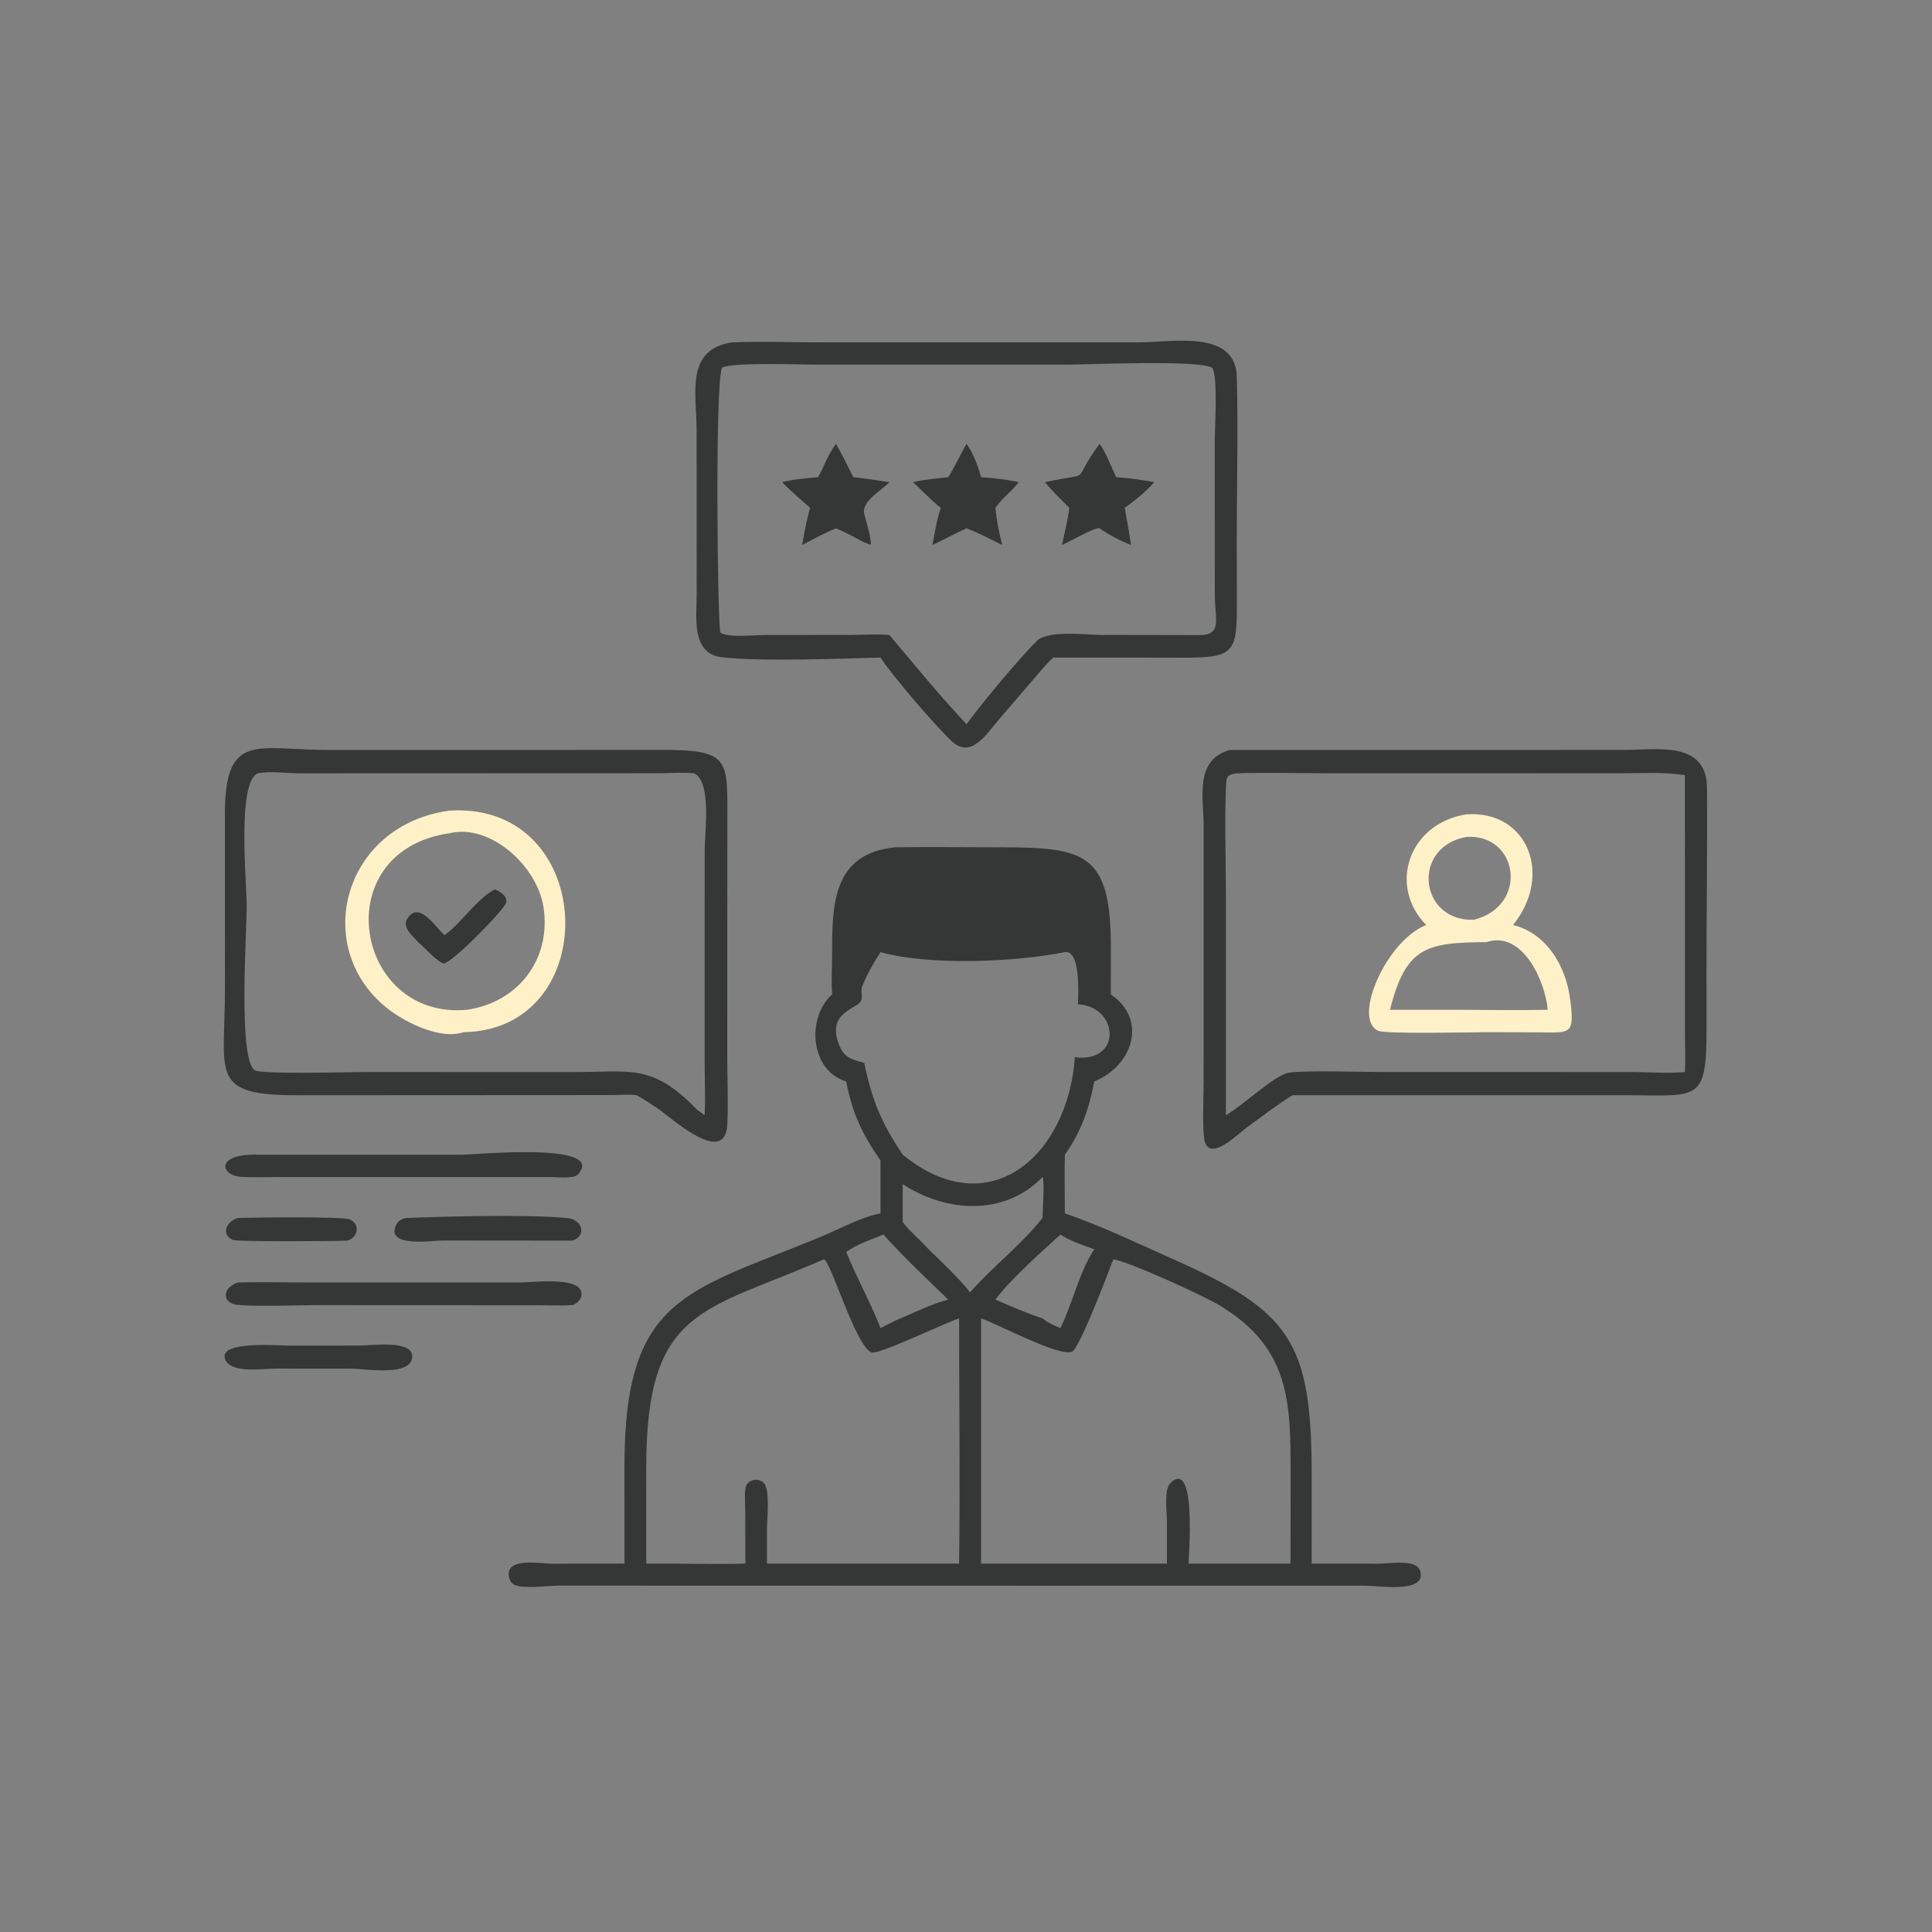
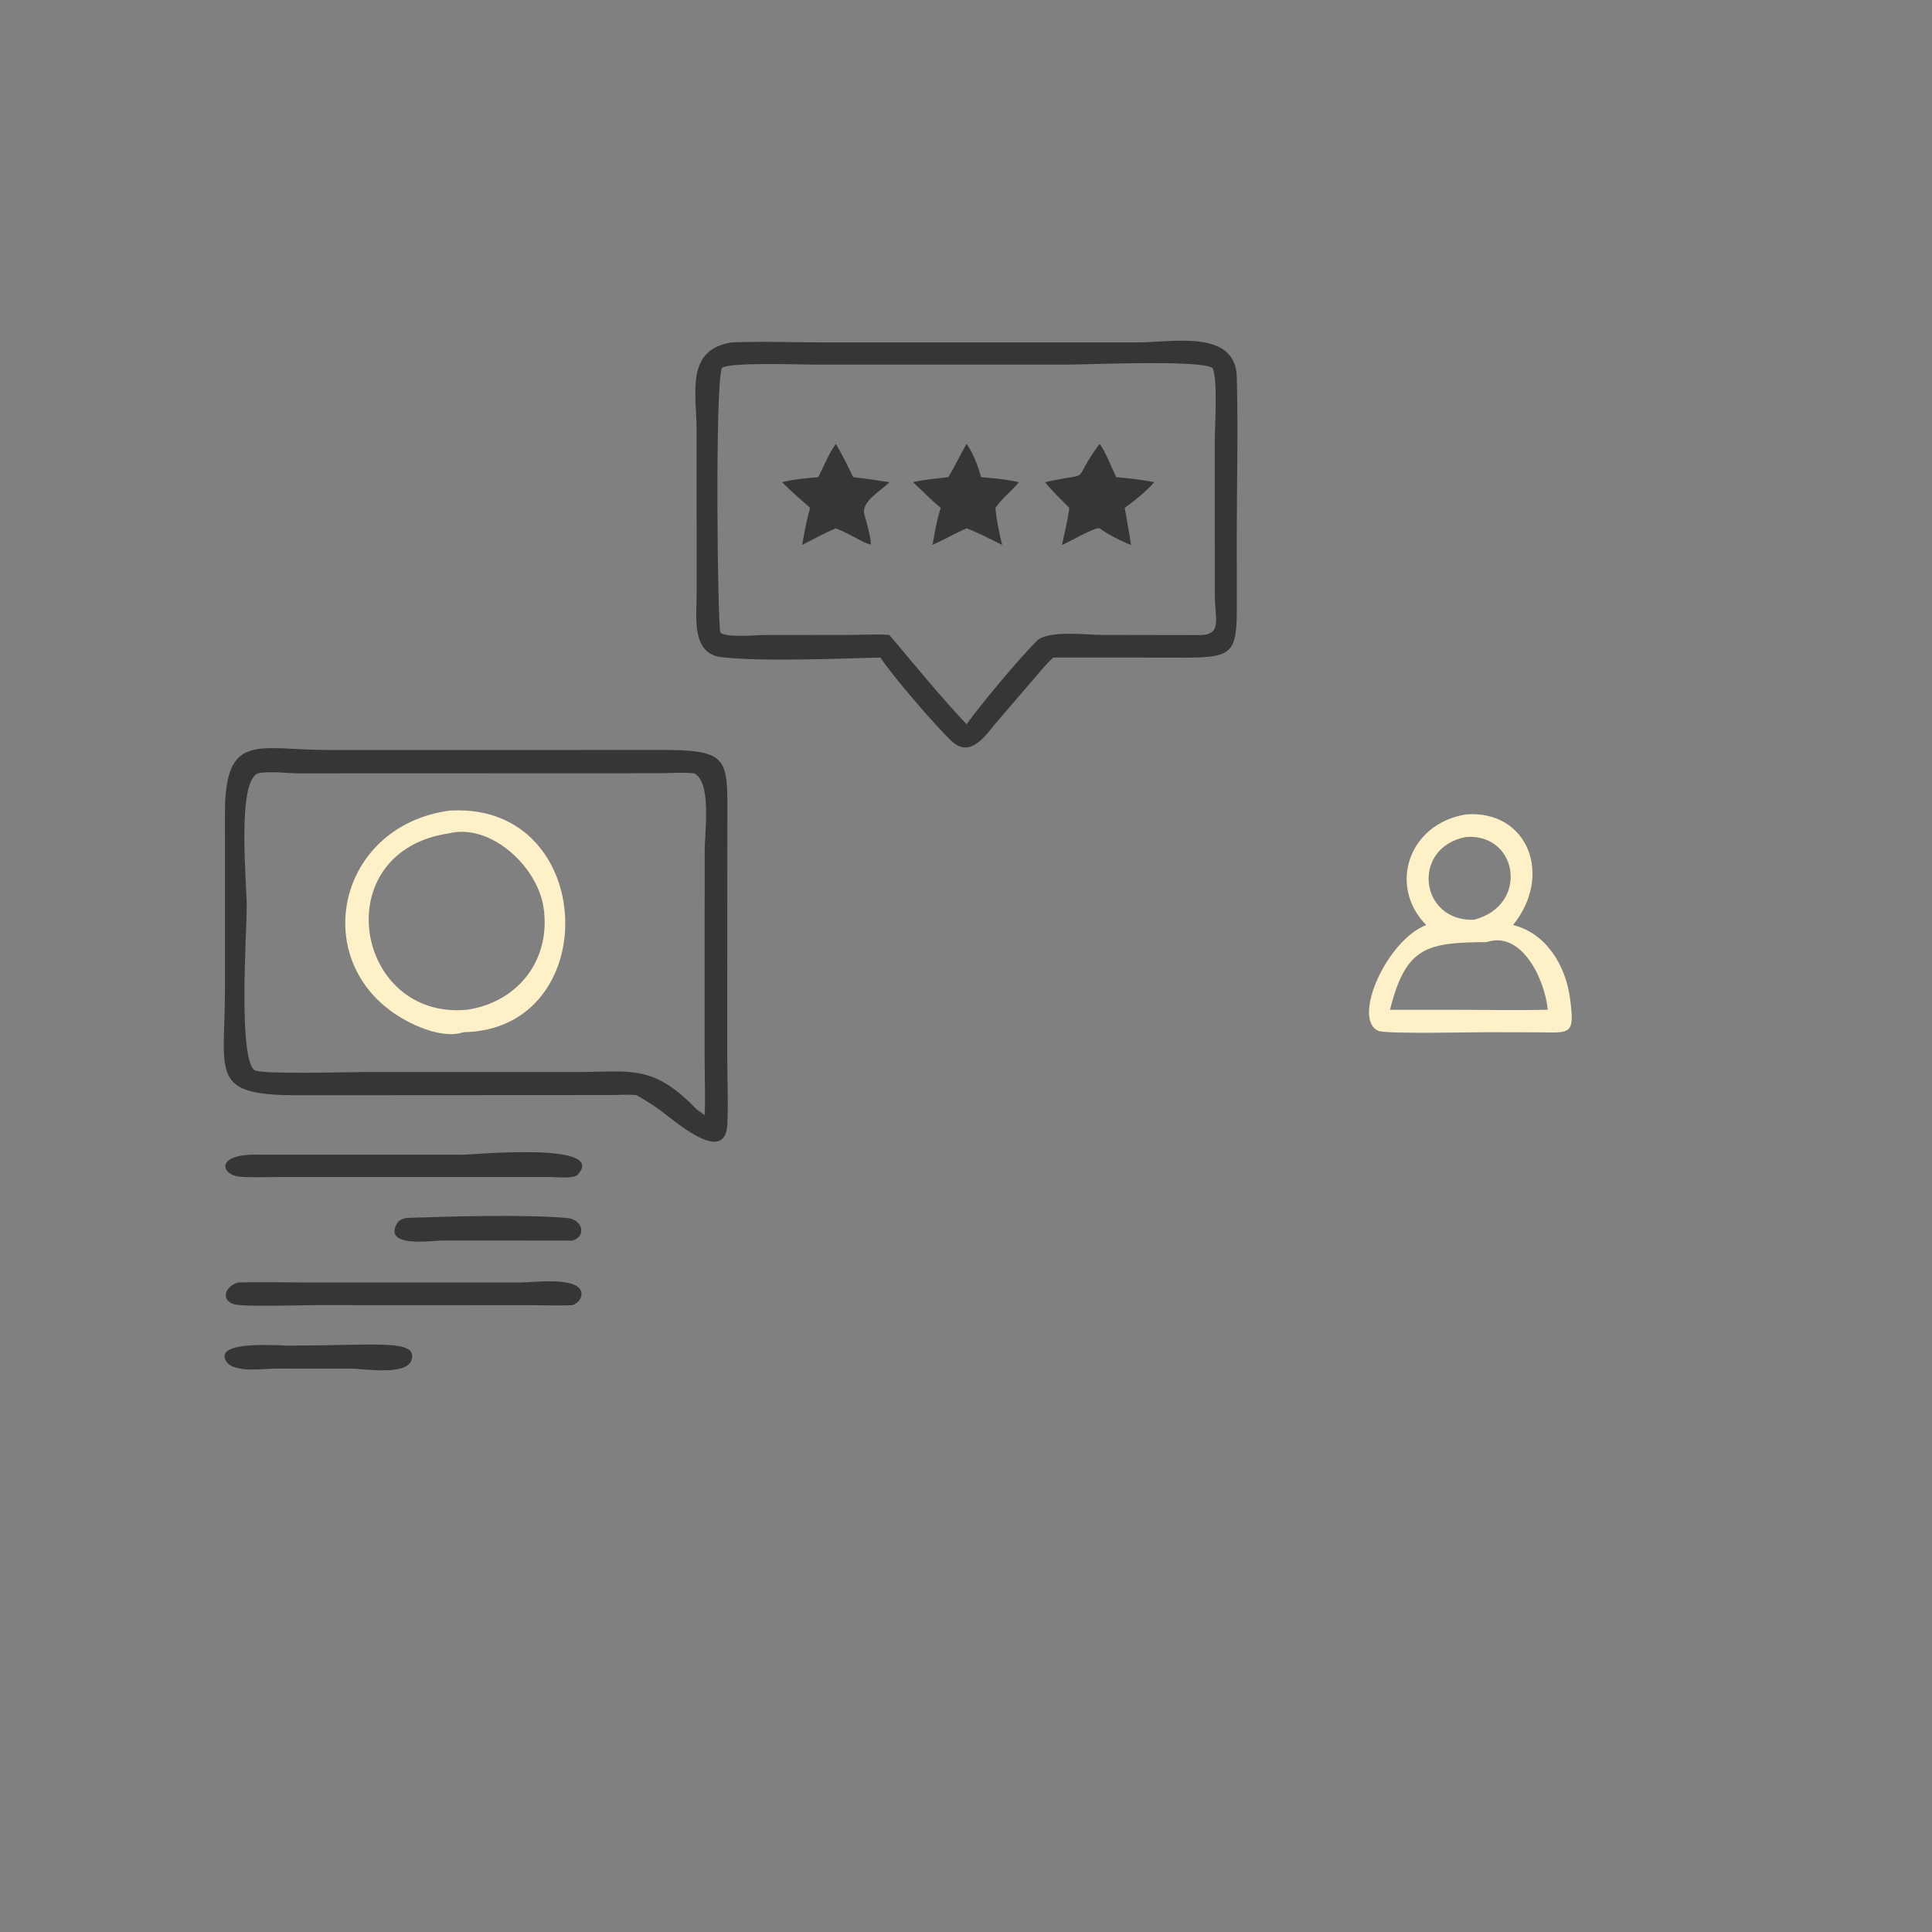
<svg xmlns="http://www.w3.org/2000/svg" width="1024" height="1024">
  <rect width="100%" height="100%" fill="#808080" stroke="none" />
-   <path fill="#353636" transform="scale(2 2)" d="M237.297 224.535C246.467 224.426 255.647 224.535 264.818 224.542C287.252 224.558 294.368 225.804 294.388 250.817L294.378 263.534C304.013 270.039 300.522 282.233 289.995 286.603C288.609 293.866 286.523 299.944 282.198 305.994C282.076 311.168 282.194 316.38 282.198 321.557C291.763 324.816 301.178 329.372 310.402 333.469C341.88 347.452 347.605 355.264 347.612 390.961L347.604 414.379L365.26 414.401C367.892 414.402 373.159 413.447 375.445 415.064C376.673 415.933 376.945 418.008 375.855 419.082C373.34 421.563 364.91 420.23 361.694 420.215L275.082 420.231L148.265 420.195C145.477 420.188 138.709 421.148 136.283 419.98C134.856 419.292 134.304 416.739 135.336 415.53C137.338 413.186 143.684 414.401 146.369 414.404L165.5 414.379L165.484 388.62C165.467 343.676 181.915 342.415 217.2 327.9C222.101 325.884 228.272 322.463 233.344 321.557L233.344 307.555C228.499 300.533 225.866 295.033 224.263 286.603C214.669 283.733 213.648 269.67 220.524 263.534C220.263 260.05 220.516 256.489 220.514 252.994C220.506 239.899 220.557 226.154 237.297 224.535ZM171.274 414.379C180.014 414.299 188.792 414.617 197.524 414.379L197.51 400.914C197.503 398.839 197.251 396.402 197.567 394.371C197.927 392.058 201.102 391.428 202.519 393.127C204.112 395.038 203.246 402.77 203.251 405.438L203.251 414.379L254.17 414.379C254.466 392.729 254.168 371.035 254.17 349.381C250.755 350.435 232.77 359.126 230.967 358.411C226.732 356.734 220.182 334.254 218.364 333.721C186.323 347.714 171.247 346.476 171.263 389.024L171.274 414.379ZM224.263 331.794C227.019 338.62 230.682 345.13 233.344 351.959C235.103 351.072 236.858 350.107 238.689 349.381C242.819 347.618 246.952 345.549 251.304 344.409C245.492 338.831 239.512 333.145 234.117 327.171C230.852 328.515 227.119 329.689 224.263 331.794ZM276.283 311.919C266.158 322.386 250.682 321.321 239.224 313.813L239.224 323.846C241.168 326.469 243.921 328.58 246.073 331.061C249.013 333.861 254.795 339.426 257.067 342.49C263.106 335.635 270.623 329.918 276.283 322.766C276.295 320.65 276.863 313.283 276.283 311.919ZM263.796 344.409C267.911 346.175 272.012 348.02 276.283 349.381C277.696 350.588 279.342 351.243 281.032 351.959C284.255 345.382 286.021 337.074 289.995 331.061C287.094 330.019 283.612 328.886 281.032 327.171C276.338 331.406 267.506 339.318 263.796 344.409ZM233.344 252.322C231.462 255.234 229.786 258.181 228.485 261.4C227.967 262.681 228.806 264.244 228.087 265.4C226.76 267.534 218.496 268.521 222.724 277.712C224.004 280.495 226.38 280.922 229.032 281.69C231.095 291.596 233.582 297.593 239.224 305.994C262.264 324.814 283.098 306.067 284.839 280.163C297.422 281.843 296.57 266.764 285.661 266.146C285.789 263.313 286.326 251.633 282.198 252.322C269.294 254.912 246.56 256.003 233.344 252.322ZM309.244 414.379L309.244 402.771C309.2 400.405 308.466 394.667 310.184 393.009C317.237 386.2 314.972 413.105 314.974 414.379L342.008 414.379L342.022 390.671C342.022 371.586 341.963 357.152 323.023 345.835C318.837 343.333 299.558 334.495 295.044 333.721C293.726 337.135 286.072 357.455 284.08 358.228C280.548 359.598 264.379 350.829 259.987 349.381L259.987 414.379L309.244 414.379Z" />
  <path fill="#353636" transform="scale(2 2)" d="M193.815 90.749C201.989 90.401 210.33 90.742 218.518 90.744L301.394 90.744C310.709 90.737 327.419 87.185 327.764 99.887C328.157 114.377 327.741 128.979 327.753 143.48L327.78 159.203C327.809 173.523 327.306 174.411 311.657 174.274L294.378 174.251L279.134 174.251C277.032 176.172 275.227 178.466 273.367 180.617L264.54 190.885C261.346 194.621 257.319 201.238 252.146 196.365C247.846 192.314 236.184 178.741 233.344 174.251C222.549 174.558 201.714 175.358 191.286 174.176C183.122 173.25 184.625 163.496 184.619 157.713L184.61 114.334C184.613 104.294 181.52 92.755 193.815 90.749ZM235.699 168.27C242.363 176.186 249.057 184.384 256.136 191.93C260.304 186.241 270.043 174.494 275.082 169.549C278.681 167.01 287.733 168.254 292.041 168.259L317.917 168.304C324.005 168.314 321.961 163.856 321.942 157.893L321.92 116.787C321.921 113.512 322.812 99.892 321.276 97.492C317.768 95.288 288.543 96.628 282.788 96.628L215.607 96.627C211.486 96.619 193.866 95.935 191.304 97.478C189.435 102.422 190.164 165.37 190.899 167.619C192.522 169.084 200.384 168.283 202.668 168.282L225.096 168.262C228.577 168.257 232.239 168.001 235.699 168.27Z" />
  <path fill="#353636" transform="scale(2 2)" d="M291.39 117.629C292.83 119.373 294.73 124.227 295.806 126.452C299.198 126.734 302.55 127.125 305.892 127.783C303.668 130.354 300.79 132.594 298.057 134.597C298.656 137.865 299.252 141.128 299.732 144.416C296.723 143.241 294.045 141.849 291.39 140.005C290.217 139.598 283.254 143.714 281.439 144.416C282.122 141.175 282.96 137.879 283.387 134.597C281.207 132.385 278.875 130.223 276.951 127.783C290.564 124.727 283.111 128.867 291.39 117.629Z" />
  <path fill="#353636" transform="scale(2 2)" d="M216.834 126.452C218.401 123.493 219.516 120.343 221.533 117.629C223.217 120.483 224.641 123.488 226.12 126.452C229.329 126.806 232.509 127.283 235.699 127.783C233.658 129.957 228.221 132.846 229.032 136.206C229.713 138.721 230.611 141.586 230.808 144.179L230.544 144.304L229.032 143.731C226.562 142.449 224.105 141.07 221.533 140.005C218.475 141.266 215.523 142.93 212.565 144.416C213.176 141.127 213.735 137.804 214.698 134.597C212.185 132.367 209.61 130.182 207.257 127.783C210.369 126.991 213.644 126.753 216.834 126.452Z" />
  <path fill="#353636" transform="scale(2 2)" d="M256.136 117.629C257.915 120.037 259.223 123.569 259.987 126.452C263.366 126.726 266.681 127.03 269.995 127.783C268.081 130.213 265.563 131.994 263.796 134.597C264.073 137.963 264.804 141.137 265.574 144.416C262.447 142.876 259.4 141.246 256.136 140.005C253.083 141.375 250.147 143.015 247.102 144.416C247.755 141.185 248.229 137.7 249.317 134.597C246.731 132.516 244.409 130.031 241.962 127.783C245 127.056 248.205 126.817 251.304 126.452C253.064 123.621 254.467 120.526 256.136 117.629Z" />
-   <path fill="#353636" transform="scale(2 2)" d="M325.886 198.753L430.462 198.743C439.009 198.743 452.261 196.209 452.365 208.73C452.497 224.592 452.229 240.49 452.241 256.358L452.252 272.464C452.258 292.054 450.239 290.339 431.375 290.236L342.525 290.236C338.347 292.842 334.286 295.969 330.301 298.866C328.285 300.332 320.726 307.954 319.269 302.445C318.555 299.748 318.974 289.939 318.974 286.635L318.981 219.007C318.978 211.595 316.449 201.424 325.886 198.753ZM324.877 295.529L325.236 295.318C329.46 292.81 337.306 285.477 341.02 284.391C343.896 283.551 361.761 284.103 366.029 284.105L432.625 284.106C437.164 284.125 442.02 284.507 446.518 284.106C446.716 280.797 446.556 277.427 446.536 274.11L446.518 205.431C440.981 204.526 435.055 204.925 429.448 204.929L352.952 204.932C344.58 204.93 336.123 204.675 327.758 204.939C325.481 205.284 325.022 205.576 324.918 207.917C324.483 217.694 324.873 227.667 324.873 237.465L324.877 295.529Z" />
  <path fill="#FEF1C8" transform="scale(2 2)" d="M388.557 215.818C404.848 214.632 411.681 231.956 400.962 245.143C409.838 247.312 414.905 255.929 416.076 264.584C417.443 274.68 416.095 273.609 407.047 273.572L393.971 273.543C390.019 273.547 367.311 274.067 365.279 273.183C358.196 270.098 367.484 249.16 377.964 245.143C367.768 234.775 373.306 218.25 388.557 215.818ZM368.36 267.605L385.124 267.605C393.462 267.609 401.835 267.782 410.169 267.605C409.466 259.82 403.405 246.52 393.971 249.669C377.94 249.77 372.551 250.964 368.36 267.605ZM390.62 243.747C405.316 239.968 402.345 220.822 388.557 221.803C373.92 224.508 376.101 244.261 390.62 243.747Z" />
  <path fill="#353636" transform="scale(2 2)" d="M86.778 198.753L173.511 198.742C193.984 198.592 192.753 200.662 192.754 218.788L192.727 279.804C192.723 285.837 193.041 291.997 192.742 298.014C192.182 309.249 178.13 296.442 174.625 293.993C172.686 292.653 170.77 291.378 168.703 290.236C166.643 289.969 164.279 290.191 162.193 290.203L78.772 290.25C55.366 290.256 59.589 284.766 59.616 262.125L59.608 215.636C59.609 193.827 68.194 198.714 86.778 198.753ZM184.619 293.993L186.742 295.529C186.959 290.818 186.747 286.069 186.741 281.351L186.745 225.526C186.754 220.577 188.649 207.163 183.947 204.939C180.943 204.636 177.749 204.886 174.727 204.914L79.354 204.947C75.887 204.936 71.71 204.27 68.33 204.939C62.72 207.26 65.399 234.058 65.39 240.39C65.382 246.75 62.99 281.963 67.722 283.717C70.434 284.722 92.04 284.102 96.838 284.101L152.067 284.114C167.039 284.118 172.848 281.777 184.619 293.993Z" />
  <path fill="#FEF1C8" transform="scale(2 2)" d="M119.086 214.826L119.907 214.787C158.422 213.139 160.071 272.971 122.812 273.543C116.898 275.561 107.964 271.21 103.347 267.754C82.231 251.945 90.466 218.76 119.086 214.826ZM123.753 267.605C137.389 265.592 146.144 254.192 144.029 240.385C142.374 229.583 130.022 218.158 119.086 220.827C86.282 225.586 93.919 270.343 123.753 267.605Z" />
-   <path fill="#353636" transform="scale(2 2)" d="M131.156 235.689C132.631 236.252 134.985 237.828 133.917 239.666C132.353 242.358 120.264 254.695 117.626 255.36C115.528 254.667 112.649 251.178 110.787 249.669C109.34 247.931 106.336 245.766 108.053 243.273C111.158 238.768 115.317 245.594 117.561 247.584L117.836 247.826C122.468 244.431 126.262 238.228 131.156 235.689Z" />
  <path fill="#353636" transform="scale(2 2)" d="M63.12 339.868C68.886 339.709 74.689 339.857 80.459 339.868L137.917 339.873C140.985 339.871 152.709 338.333 153.975 342.156C154.527 343.824 153.202 345.4 151.688 345.88C148.379 346.053 144.985 345.898 141.666 345.894L83.581 345.869C80.01 345.872 64.186 346.408 61.825 345.584C58.567 344.447 59.552 340.892 63.12 339.868Z" />
  <path fill="#353636" transform="scale(2 2)" d="M68.33 305.994L122.667 306.006C125.478 306.007 161.32 302.529 153.066 311.315C152.017 312.432 147.419 311.936 145.875 311.919L73.678 311.929C70.39 311.929 67 312.085 63.723 311.851C58.56 311.481 56.791 305.754 68.33 305.994Z" />
-   <path fill="#353636" transform="scale(2 2)" d="M76.409 356.603L95.45 356.587C98.229 356.583 109.173 355.026 109.235 359.356C109.316 364.961 97.019 362.716 92.83 362.699L72.91 362.693C69.773 362.693 60.568 364.198 59.552 359.828C58.502 355.315 74.024 356.591 76.409 356.603Z" />
+   <path fill="#353636" transform="scale(2 2)" d="M76.409 356.603C98.229 356.583 109.173 355.026 109.235 359.356C109.316 364.961 97.019 362.716 92.83 362.699L72.91 362.693C69.773 362.693 60.568 364.198 59.552 359.828C58.502 355.315 74.024 356.591 76.409 356.603Z" />
  <path fill="#353636" transform="scale(2 2)" d="M107.622 322.766C118.995 322.358 139.186 321.786 150.35 322.792C154.322 323.151 155.602 327.555 151.688 328.775L117.367 328.745C114.665 328.732 101.698 330.797 105.114 324.374C105.638 323.388 106.609 323.031 107.622 322.766Z" />
-   <path fill="#353636" transform="scale(2 2)" d="M63.12 322.766C67.06 322.673 90.789 322.296 92.717 323.182C95.624 324.518 94.801 328.057 92.006 328.775C88.988 328.947 62.859 329.086 61.748 328.605C58.238 327.085 60.261 323.433 63.12 322.766Z" />
</svg>